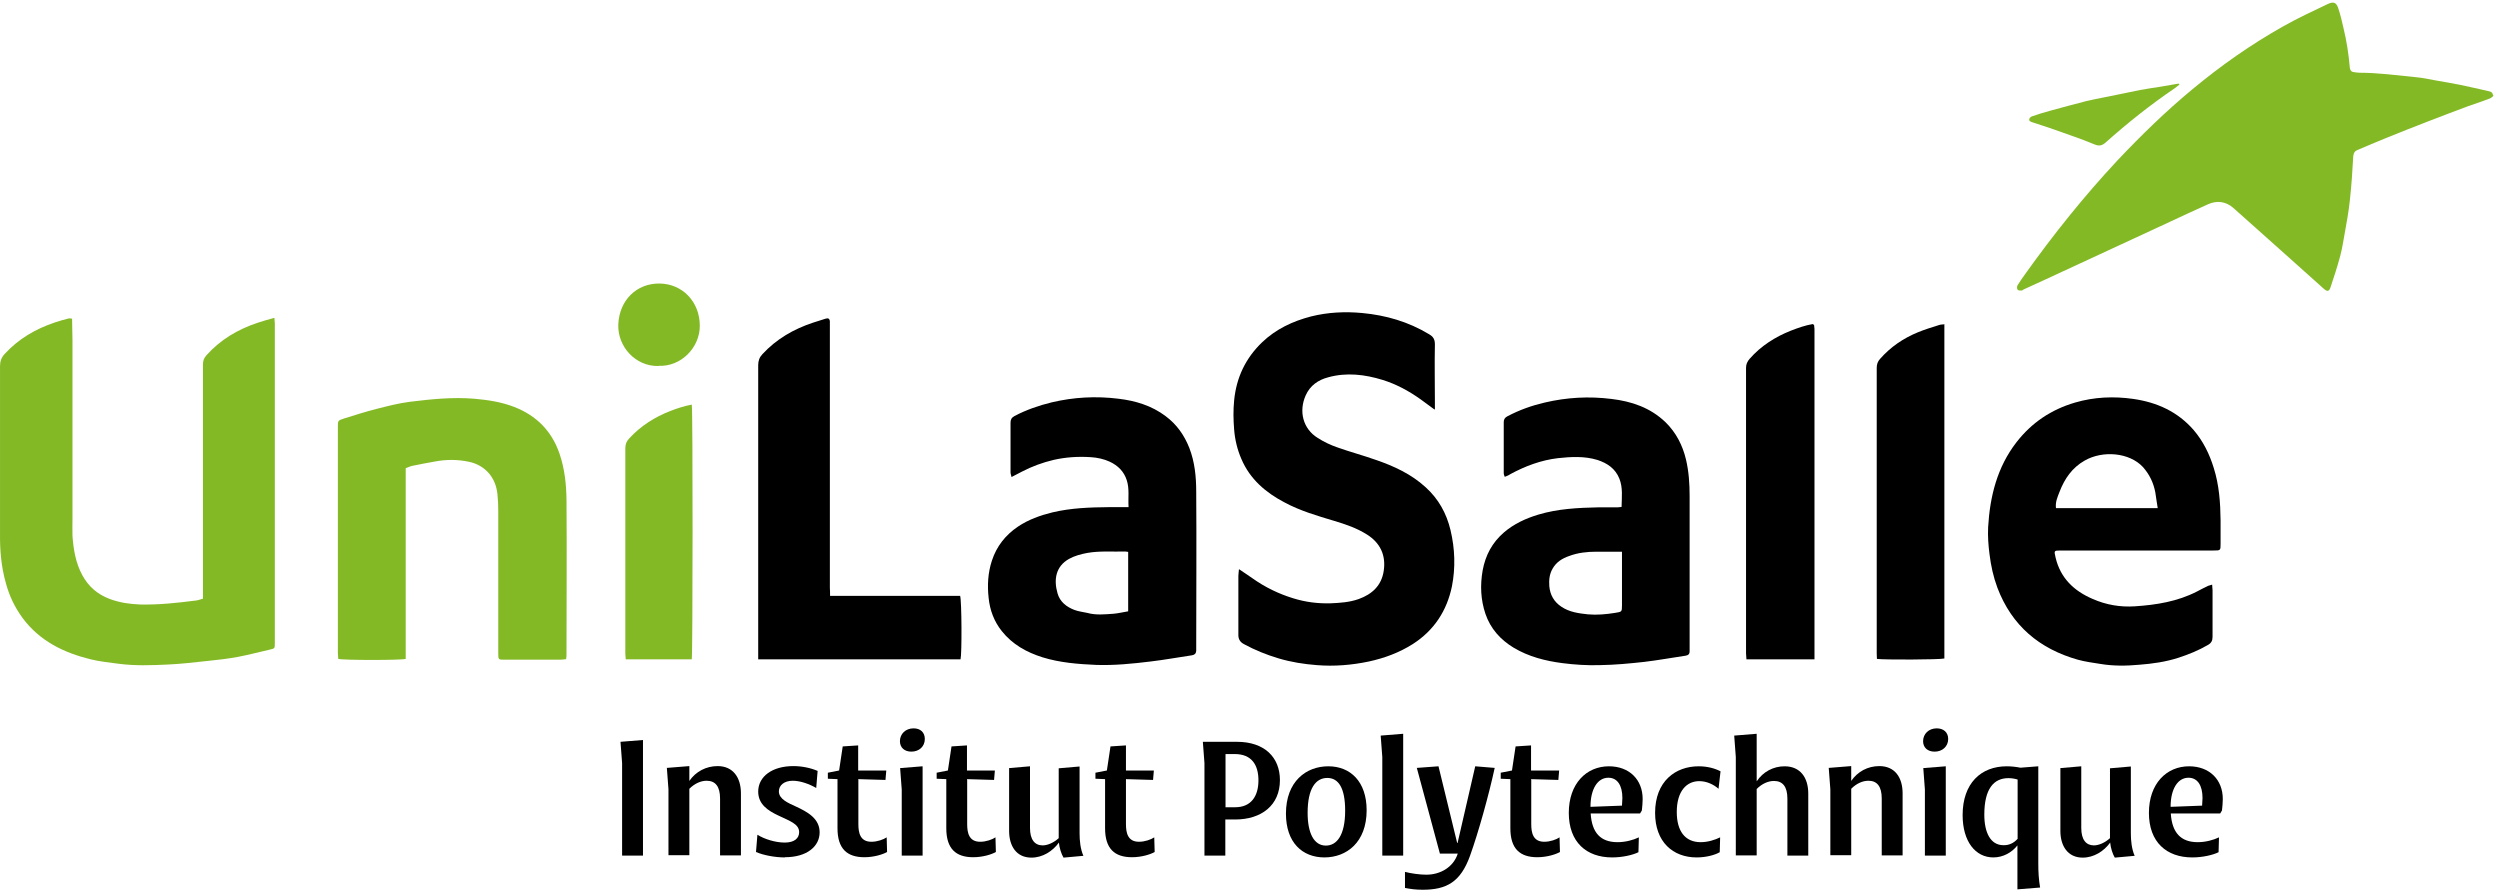
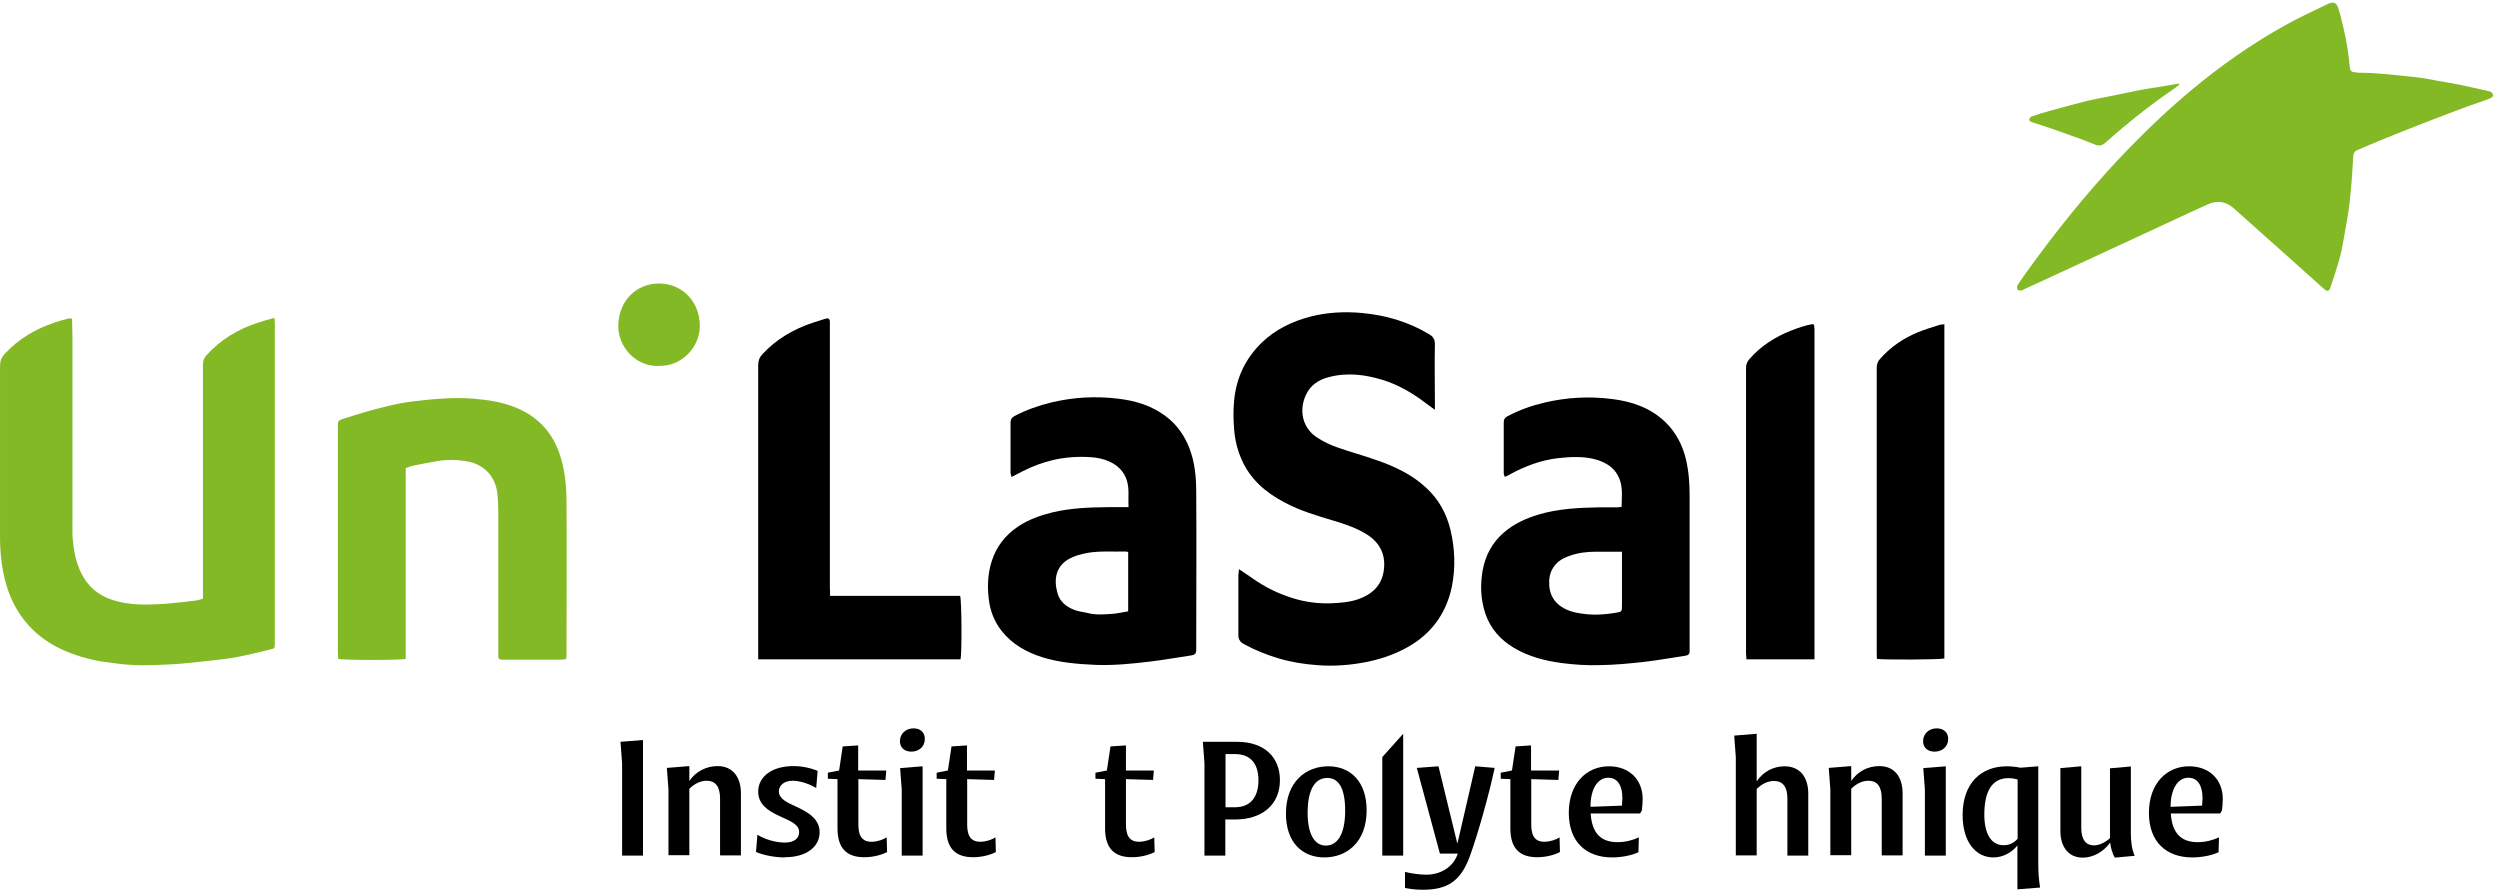
<svg xmlns="http://www.w3.org/2000/svg" width="238" height="85" viewBox="0 0 238 85" fill="none">
  <path d="M6.862 30.354C6.862 31.042 6.901 31.73 6.901 32.399C6.901 38.056 6.901 43.712 6.901 49.369C6.901 49.923 6.881 50.477 6.901 51.032C6.996 52.331 7.206 53.592 7.837 54.758C8.429 55.847 9.289 56.593 10.474 57.032C11.411 57.376 12.366 57.51 13.341 57.548C15.137 57.586 16.895 57.395 18.672 57.166C18.883 57.147 19.074 57.051 19.322 56.994V37.96C19.322 36.871 19.322 35.782 19.322 34.673C19.322 34.348 19.418 34.1 19.628 33.852C20.966 32.342 22.647 31.348 24.558 30.717C25.055 30.545 25.571 30.412 26.125 30.259C26.125 30.488 26.164 30.641 26.164 30.794V61.217C26.164 61.733 26.164 61.733 25.667 61.848C24.654 62.077 23.66 62.345 22.647 62.536C21.711 62.708 20.756 62.823 19.8 62.918C18.539 63.052 17.277 63.205 16.016 63.262C14.43 63.339 12.844 63.396 11.258 63.186C10.379 63.071 9.48 62.975 8.62 62.765C6.06 62.135 3.786 61.026 2.161 58.848C1.416 57.835 0.881 56.727 0.556 55.503C0.116 53.956 -0.017 52.369 0.002 50.764C0.002 45.471 0.002 40.177 0.002 34.864C0.002 34.387 0.136 34.023 0.46 33.679C1.779 32.246 3.403 31.31 5.219 30.698C5.658 30.545 6.098 30.431 6.537 30.316C6.614 30.297 6.709 30.316 6.843 30.335" fill="#84B926" class="color-path" />
  <path d="M237.389 9.104C237.389 9.104 237.179 9.333 237.045 9.371C236.357 9.639 235.65 9.868 234.943 10.117C233.701 10.575 232.459 11.053 231.217 11.531C229.822 12.066 228.446 12.62 227.07 13.174C226.21 13.518 225.331 13.9 224.471 14.264C224.203 14.359 224.069 14.531 224.031 14.856C223.955 16.27 223.859 17.684 223.706 19.079C223.592 20.188 223.381 21.277 223.19 22.366C223.076 23.035 222.961 23.704 222.789 24.373C222.521 25.367 222.197 26.36 221.872 27.335C221.738 27.755 221.566 27.794 221.222 27.488C219.999 26.399 218.795 25.309 217.572 24.22C215.909 22.748 214.266 21.258 212.603 19.786C211.877 19.156 211.036 19.079 210.214 19.442C207.787 20.532 205.399 21.678 202.972 22.787C200.22 24.067 197.468 25.328 194.716 26.609C194.028 26.915 193.321 27.239 192.633 27.564C192.576 27.602 192.518 27.66 192.461 27.66C192.327 27.66 192.117 27.66 192.079 27.583C192.002 27.469 192.002 27.259 192.079 27.144C192.289 26.8 192.537 26.456 192.767 26.131C195.48 22.328 198.385 18.697 201.577 15.276C203.832 12.888 206.182 10.594 208.724 8.492C211.418 6.256 214.266 4.25 217.323 2.53C218.699 1.746 220.152 1.077 221.585 0.39C222.158 0.122 222.426 0.218 222.617 0.829C222.808 1.421 222.961 2.033 223.095 2.645C223.401 3.906 223.592 5.167 223.706 6.467C223.744 6.715 223.859 6.849 224.108 6.868C224.28 6.887 224.452 6.925 224.643 6.925C226.439 6.925 228.197 7.174 229.974 7.346C230.643 7.403 231.312 7.556 231.962 7.671C232.707 7.804 233.433 7.919 234.179 8.072C235.096 8.263 236.013 8.473 236.931 8.683C237.083 8.722 237.294 8.76 237.332 9.066" fill="#84B926" class="color-path" />
  <path d="M136.544 38.973C136.028 38.591 135.627 38.304 135.245 38.018C134.117 37.215 132.913 36.565 131.614 36.164C129.932 35.648 128.193 35.438 126.454 35.916C125.499 36.164 124.715 36.699 124.295 37.655C123.626 39.164 124.046 40.827 125.441 41.687C126.034 42.069 126.683 42.375 127.352 42.604C128.537 43.025 129.76 43.349 130.945 43.77C132.684 44.362 134.347 45.127 135.723 46.388C136.946 47.496 137.71 48.872 138.092 50.478C138.513 52.255 138.57 54.051 138.226 55.809C137.748 58.141 136.525 60.014 134.5 61.313C133.2 62.135 131.805 62.651 130.314 62.976C128.671 63.32 127.027 63.453 125.365 63.32C124.123 63.224 122.9 63.033 121.696 62.67C120.549 62.326 119.46 61.886 118.409 61.313C118.027 61.103 117.874 60.816 117.893 60.377C117.893 58.523 117.893 56.669 117.893 54.835C117.893 54.644 117.931 54.453 117.95 54.185C118.428 54.51 118.848 54.777 119.25 55.064C120.434 55.905 121.734 56.535 123.11 56.956C124.276 57.319 125.46 57.472 126.703 57.434C127.582 57.395 128.48 57.338 129.34 57.032C130.62 56.574 131.518 55.752 131.729 54.357C131.958 52.866 131.404 51.681 130.123 50.879C129.149 50.267 128.079 49.904 126.989 49.579C125.384 49.102 123.76 48.624 122.269 47.821C120.492 46.885 119.001 45.624 118.179 43.693C117.797 42.814 117.568 41.878 117.491 40.903C117.415 39.967 117.396 39.05 117.491 38.113C117.702 35.935 118.581 34.1 120.148 32.59C121.466 31.329 123.053 30.584 124.811 30.125C126.416 29.724 128.059 29.647 129.684 29.8C131.939 30.011 134.06 30.622 136.028 31.807C136.43 32.036 136.602 32.285 136.602 32.782C136.563 34.616 136.602 36.47 136.602 38.323V38.973" fill="black" class="neutral-path" />
-   <path d="M205.418 48.395C205.322 47.84 205.265 47.363 205.188 46.885C205.016 45.968 204.634 45.165 204.004 44.458C202.723 43.082 200.201 42.853 198.462 43.846C197.277 44.515 196.551 45.566 196.073 46.808C195.882 47.305 195.652 47.783 195.729 48.376H205.418V48.395ZM210.597 55.637C210.597 55.867 210.635 56.02 210.635 56.192C210.635 57.663 210.635 59.135 210.635 60.606C210.635 60.969 210.539 61.198 210.214 61.389C209.297 61.925 208.342 62.307 207.348 62.632C206.144 63.014 204.921 63.186 203.679 63.282C202.456 63.396 201.194 63.415 199.952 63.205C199.226 63.09 198.5 62.995 197.812 62.804C194.162 61.772 191.525 59.574 190.149 55.943C189.766 54.911 189.537 53.86 189.403 52.771C189.289 51.911 189.231 51.051 189.27 50.191C189.442 47.248 190.13 44.477 191.964 42.107C193.417 40.234 195.27 38.992 197.544 38.324C199.379 37.788 201.233 37.712 203.105 37.98C205.341 38.304 207.31 39.183 208.838 40.942C209.737 41.993 210.348 43.235 210.75 44.553C211.265 46.178 211.38 47.859 211.399 49.541C211.399 50.267 211.399 51.013 211.399 51.758C211.399 52.408 211.399 52.408 210.73 52.408H196.226C195.519 52.408 195.538 52.408 195.691 53.077C196.149 55.026 197.43 56.249 199.207 57.013C200.506 57.587 201.863 57.816 203.258 57.72C205.284 57.587 207.291 57.262 209.125 56.325C209.488 56.134 209.851 55.943 210.214 55.771C210.31 55.733 210.406 55.714 210.597 55.657" fill="black" class="neutral-path" />
  <path d="M53.932 62.746C53.721 62.765 53.53 62.803 53.339 62.803H48.046C47.434 62.803 47.434 62.803 47.434 62.173C47.434 57.663 47.434 53.172 47.434 48.662C47.434 48.127 47.415 47.592 47.358 47.057C47.205 45.451 46.173 44.286 44.644 43.961C43.555 43.731 42.465 43.731 41.376 43.942C40.669 44.075 39.981 44.19 39.274 44.343C39.064 44.381 38.854 44.496 38.624 44.572V62.727C38.147 62.861 32.7 62.861 32.203 62.727C32.203 62.555 32.165 62.345 32.165 62.173V40.636C32.165 40.062 32.165 40.024 32.719 39.852C33.751 39.527 34.783 39.202 35.815 38.935C36.885 38.667 37.955 38.381 39.045 38.247C41.07 37.998 43.115 37.788 45.16 37.96C46.459 38.075 47.74 38.266 48.963 38.744C51.065 39.565 52.517 41.018 53.263 43.177C53.76 44.63 53.913 46.12 53.932 47.611C53.97 52.484 53.932 57.376 53.932 62.249C53.932 62.402 53.932 62.555 53.893 62.765" fill="#84B926" class="color-path" />
  <path d="M154.412 52.523C153.533 52.523 152.749 52.523 151.966 52.523C151.087 52.523 150.227 52.618 149.405 52.924C148.736 53.153 148.163 53.497 147.8 54.147C147.494 54.682 147.456 55.236 147.494 55.81C147.57 56.651 147.953 57.3 148.641 57.759C149.405 58.275 150.284 58.39 151.163 58.485C152.023 58.562 152.864 58.485 153.724 58.351C154.393 58.237 154.412 58.275 154.412 57.625C154.412 56.135 154.412 54.644 154.412 53.153V52.542M154.374 48.261C154.393 47.325 154.507 46.426 154.164 45.567C153.781 44.611 153.017 44.095 152.08 43.789C150.838 43.407 149.558 43.484 148.316 43.617C146.711 43.808 145.22 44.363 143.806 45.127C143.729 45.165 143.672 45.223 143.576 45.261C143.481 45.299 143.385 45.337 143.252 45.395C143.213 45.28 143.156 45.165 143.156 45.051C143.156 43.445 143.156 41.821 143.156 40.197C143.156 39.929 143.252 39.757 143.519 39.623C144.647 39.031 145.812 38.611 147.054 38.324C149.157 37.827 151.278 37.712 153.418 37.98C155.329 38.209 157.106 38.802 158.559 40.197C159.572 41.19 160.183 42.394 160.508 43.751C160.776 44.898 160.852 46.044 160.852 47.229C160.852 52.007 160.852 56.784 160.852 61.562C160.852 61.715 160.852 61.849 160.852 62.001C160.852 62.269 160.718 62.384 160.47 62.422C159.151 62.613 157.833 62.861 156.514 63.014C155.119 63.167 153.724 63.301 152.31 63.32C151.125 63.358 149.921 63.282 148.736 63.129C147.112 62.919 145.526 62.517 144.092 61.657C142.831 60.893 141.895 59.842 141.417 58.447C140.958 57.09 140.901 55.714 141.149 54.3C141.417 52.848 142.067 51.644 143.175 50.688C144.131 49.866 145.258 49.35 146.462 48.987C148.316 48.433 150.246 48.338 152.157 48.299C152.768 48.299 153.38 48.299 153.972 48.299C154.068 48.299 154.183 48.28 154.355 48.261" fill="black" class="neutral-path" />
  <path d="M107.402 52.541C107.287 52.541 107.23 52.503 107.153 52.503C105.949 52.541 104.726 52.427 103.522 52.637C102.911 52.752 102.318 52.904 101.764 53.21C100.522 53.917 100.293 55.14 100.675 56.478C100.904 57.3 101.535 57.778 102.28 58.064C102.681 58.217 103.102 58.255 103.522 58.351C104.344 58.58 105.185 58.485 106.026 58.427C106.465 58.389 106.924 58.275 107.402 58.198V52.541ZM107.44 48.28C107.383 47.362 107.535 46.541 107.268 45.719C107 44.878 106.427 44.324 105.663 43.961C105.089 43.693 104.459 43.56 103.828 43.521C102.624 43.445 101.439 43.521 100.274 43.789C99.242 44.037 98.248 44.4 97.292 44.897C96.987 45.05 96.681 45.222 96.299 45.413C96.26 45.222 96.203 45.108 96.203 44.974V40.234C96.203 39.948 96.299 39.757 96.585 39.604C97.713 39.011 98.879 38.61 100.121 38.304C102.223 37.807 104.344 37.693 106.484 37.96C108.09 38.151 109.638 38.61 110.975 39.623C112.026 40.406 112.753 41.438 113.23 42.661C113.746 43.999 113.88 45.413 113.88 46.827C113.918 51.739 113.88 56.669 113.88 61.581C113.88 61.714 113.88 61.829 113.88 61.963C113.861 62.211 113.727 62.345 113.479 62.383C112.16 62.574 110.842 62.823 109.523 62.976C107.803 63.186 106.083 63.358 104.363 63.3C102.643 63.224 100.904 63.09 99.242 62.574C97.732 62.096 96.375 61.351 95.362 60.071C94.636 59.154 94.235 58.083 94.12 56.937C93.986 55.752 94.044 54.548 94.426 53.382C94.884 51.987 95.725 50.936 96.91 50.133C97.904 49.465 99.031 49.063 100.197 48.777C101.974 48.356 103.752 48.299 105.548 48.28C106.14 48.28 106.752 48.28 107.44 48.28Z" fill="black" class="neutral-path" />
  <path d="M72.181 62.766V62.116C72.181 53.001 72.181 43.885 72.181 34.769C72.181 34.349 72.295 34.024 72.582 33.718C73.92 32.266 75.563 31.329 77.398 30.718C77.799 30.584 78.2 30.47 78.602 30.336C78.85 30.259 78.984 30.336 79.003 30.603C79.003 30.737 79.003 30.89 79.003 31.043V55.963C79.022 56.192 79.022 56.421 79.022 56.727C83.207 56.727 87.316 56.727 91.406 56.727C91.558 57.224 91.578 62.231 91.444 62.766H72.181Z" fill="black" class="neutral-path" />
  <path d="M185.104 30.852V62.689C184.665 62.804 179.295 62.823 178.683 62.727C178.683 62.556 178.664 62.383 178.664 62.212C178.664 53.153 178.664 44.095 178.664 35.018C178.664 34.674 178.76 34.406 178.989 34.158C179.983 33.03 181.187 32.208 182.582 31.635C183.231 31.367 183.919 31.157 184.588 30.947C184.741 30.89 184.932 30.89 185.142 30.871" fill="black" class="neutral-path" />
  <path d="M172.72 62.766H166.261C166.261 62.556 166.223 62.383 166.223 62.212C166.223 53.153 166.223 44.095 166.223 35.018C166.223 34.674 166.337 34.425 166.567 34.158C167.637 32.935 168.994 32.075 170.484 31.482C171.172 31.215 171.879 30.966 172.567 30.852C172.625 30.89 172.644 30.89 172.663 30.909C172.663 30.909 172.701 30.928 172.701 30.947C172.701 31.062 172.739 31.195 172.739 31.31V62.766" fill="black" class="neutral-path" />
-   <path d="M65.856 38.515C65.97 39.164 65.951 62.345 65.856 62.766H59.569C59.569 62.574 59.53 62.403 59.53 62.23C59.53 55.714 59.53 49.197 59.53 42.681C59.53 42.298 59.645 41.993 59.913 41.725C61.002 40.54 62.34 39.7 63.811 39.126C64.461 38.878 65.149 38.648 65.875 38.515" fill="#84B926" class="color-path" />
  <path d="M62.684 34.846C60.486 34.884 58.785 32.992 58.862 30.89C58.957 28.558 60.62 26.972 62.779 26.991C64.958 27.011 66.621 28.711 66.621 31.024C66.621 33.088 64.843 34.922 62.703 34.827" fill="#84B926" class="color-path" />
  <path d="M207.481 8.053C207.329 8.167 207.195 8.282 207.042 8.397C204.73 9.964 202.551 11.703 200.468 13.556C200.124 13.862 199.856 13.938 199.398 13.747C198.175 13.232 196.875 12.811 195.614 12.352C194.907 12.104 194.2 11.875 193.493 11.645C193.321 11.588 193.149 11.531 193.187 11.339C193.187 11.244 193.34 11.11 193.455 11.072C194.028 10.881 194.601 10.69 195.194 10.537C196.34 10.231 197.487 9.906 198.633 9.62C199.627 9.39 200.621 9.218 201.596 9.008C202.322 8.874 203.029 8.702 203.736 8.569C204.367 8.454 204.997 8.358 205.628 8.263C206.22 8.167 206.813 8.053 207.405 7.957C207.424 7.976 207.462 8.014 207.481 8.033" fill="#84B926" class="color-path" />
  <path d="M59.224 81.455V72.645L59.071 70.62L61.212 70.448V81.455H59.205H59.224Z" fill="black" class="neutral-path" />
  <path d="M63.638 81.455V75.149L63.485 73.104L65.626 72.932V74.346C66.237 73.448 67.231 72.932 68.32 72.932C69.773 72.932 70.537 74.002 70.537 75.531V81.436H68.55V76.009C68.55 74.881 68.11 74.327 67.269 74.327C66.715 74.327 66.123 74.595 65.626 75.092V81.417H63.638V81.455Z" fill="black" class="neutral-path" />
  <path d="M74.723 81.627C73.767 81.627 72.678 81.417 71.971 81.111L72.105 79.468C72.773 79.888 73.824 80.213 74.704 80.213C75.64 80.213 76.079 79.793 76.079 79.219C76.079 78.436 75.162 78.149 74.13 77.652C73.098 77.175 72.181 76.563 72.181 75.359C72.181 73.907 73.538 72.932 75.525 72.932C76.347 72.932 77.169 73.104 77.838 73.391L77.704 75.015C77.035 74.633 76.194 74.327 75.468 74.327C74.646 74.327 74.149 74.767 74.149 75.34C74.149 76.066 74.99 76.429 75.793 76.792C76.863 77.289 78.029 77.92 78.029 79.239C78.029 80.557 76.844 81.608 74.723 81.608" fill="black" class="neutral-path" />
  <path d="M81.717 74.231V78.455C81.717 79.295 81.889 80.136 82.959 80.136C83.514 80.136 84.106 79.926 84.412 79.716L84.45 81.111C84.049 81.34 83.208 81.608 82.291 81.608C80.647 81.608 79.73 80.805 79.73 78.856V74.174L78.812 74.136V73.562L79.883 73.352L80.227 71.059L81.698 70.963V73.352H84.374L84.297 74.25L81.698 74.174L81.717 74.231Z" fill="black" class="neutral-path" />
  <path d="M85.845 81.455V75.168L85.692 73.123L87.832 72.951V81.455H85.845ZM86.762 71.556C86.112 71.556 85.673 71.174 85.673 70.562C85.673 69.874 86.208 69.339 86.972 69.339C87.603 69.339 88.043 69.702 88.043 70.352C88.043 71.078 87.488 71.556 86.762 71.556Z" fill="black" class="neutral-path" />
  <path d="M92.075 74.231V78.455C92.075 79.295 92.247 80.136 93.317 80.136C93.871 80.136 94.463 79.926 94.769 79.716L94.807 81.111C94.406 81.34 93.565 81.608 92.648 81.608C91.004 81.608 90.087 80.805 90.087 78.856V74.174L89.17 74.136V73.562L90.24 73.352L90.584 71.059L92.056 70.963V73.352H94.712L94.635 74.25L92.056 74.174L92.075 74.231Z" fill="black" class="neutral-path" />
-   <path d="M96.068 73.123L98.056 72.951V78.818C98.056 79.945 98.514 80.481 99.26 80.481C99.718 80.481 100.311 80.232 100.789 79.793V73.142L102.776 72.97V79.334C102.776 80.022 102.852 80.825 103.139 81.474L101.247 81.646C101.037 81.302 100.846 80.691 100.808 80.213C100.215 81.035 99.26 81.646 98.19 81.646C96.756 81.646 96.068 80.538 96.068 79.105V73.142V73.123Z" fill="black" class="neutral-path" />
  <path d="M107.191 74.231V78.455C107.191 79.295 107.363 80.136 108.433 80.136C108.987 80.136 109.58 79.926 109.885 79.716L109.924 81.111C109.522 81.34 108.681 81.608 107.764 81.608C106.121 81.608 105.203 80.805 105.203 78.856V74.174L104.286 74.136V73.562L105.375 73.352L105.719 71.059L107.191 70.963V73.352H109.847L109.771 74.25L107.191 74.174V74.231Z" fill="black" class="neutral-path" />
  <path d="M116.67 71.786V76.85H117.587C119.135 76.85 119.804 75.761 119.804 74.289C119.804 72.818 119.155 71.786 117.549 71.786H116.689H116.67ZM114.664 81.456V72.646L114.511 70.62H117.759C120.378 70.62 121.849 72.092 121.849 74.27C121.849 76.659 120.091 78.016 117.587 78.016H116.651V81.456H114.645H114.664Z" fill="black" class="neutral-path" />
  <path d="M126.225 80.5C127.257 80.5 128.059 79.525 128.059 77.174C128.059 75.053 127.448 74.06 126.359 74.06C125.269 74.06 124.486 75.034 124.486 77.385C124.486 79.296 125.078 80.5 126.225 80.5ZM126.091 81.627C123.97 81.627 122.422 80.194 122.422 77.461C122.422 74.384 124.352 72.951 126.454 72.951C128.556 72.951 130.104 74.404 130.104 77.136C130.104 80.194 128.193 81.627 126.072 81.627" fill="black" class="neutral-path" />
-   <path d="M131.595 81.456V72.073L131.442 70.028L133.583 69.856V81.456H131.595Z" fill="black" class="neutral-path" />
+   <path d="M131.595 81.456V72.073L133.583 69.856V81.456H131.595Z" fill="black" class="neutral-path" />
  <path d="M133.754 84.532V83.003C134.327 83.156 135.187 83.271 135.78 83.271C137.117 83.271 138.359 82.564 138.78 81.264H137.079L134.881 73.104L136.945 72.951L138.723 80.251H138.761L140.442 72.951L142.296 73.104C141.742 75.665 140.748 79.238 139.946 81.474C139.047 83.959 137.729 84.704 135.436 84.704C134.729 84.704 134.251 84.627 133.754 84.532Z" fill="black" class="neutral-path" />
  <path d="M145.775 74.231V78.455C145.775 79.295 145.947 80.136 147.017 80.136C147.571 80.136 148.164 79.926 148.469 79.716L148.508 81.111C148.106 81.34 147.265 81.608 146.348 81.608C144.705 81.608 143.787 80.805 143.787 78.856V74.174L142.87 74.136V73.562L143.94 73.352L144.284 71.059L145.756 70.963V73.352H148.431L148.355 74.25L145.756 74.174L145.775 74.231Z" fill="black" class="neutral-path" />
  <path d="M151.393 76.811L154.413 76.697C154.413 76.448 154.451 76.219 154.451 75.971C154.451 74.767 153.973 74.04 153.113 74.04C152.081 74.04 151.413 75.13 151.413 76.811M153.476 81.627C151.03 81.627 149.349 80.175 149.349 77.385C149.349 74.595 151.03 72.951 153.171 72.951C155.101 72.951 156.381 74.213 156.381 76.066C156.381 76.41 156.343 76.792 156.305 77.155L156.133 77.442H151.432C151.546 79.277 152.368 80.175 153.992 80.175C154.757 80.175 155.502 79.965 156.018 79.716L155.98 81.13C155.445 81.398 154.451 81.627 153.476 81.627Z" fill="black" class="neutral-path" />
-   <path d="M163.604 75.091C163.165 74.709 162.515 74.365 161.77 74.365C160.604 74.365 159.629 75.263 159.629 77.308C159.629 79.086 160.394 80.175 161.903 80.175C162.591 80.175 163.241 79.965 163.757 79.716L163.719 81.13C163.26 81.398 162.419 81.627 161.521 81.627C159.266 81.627 157.565 80.156 157.565 77.385C157.565 74.365 159.515 72.951 161.712 72.951C162.534 72.951 163.241 73.142 163.795 73.429L163.604 75.091Z" fill="black" class="neutral-path" />
  <path d="M165.249 81.456V72.073L165.096 70.028L167.236 69.856V74.385C167.848 73.468 168.822 72.952 169.892 72.952C171.383 72.952 172.147 74.022 172.147 75.551V81.456H170.16V76.029C170.16 74.901 169.72 74.347 168.88 74.347C168.325 74.347 167.733 74.614 167.236 75.111V81.437H165.249V81.456Z" fill="black" class="neutral-path" />
  <path d="M174.249 81.455V75.149L174.096 73.104L176.236 72.932V74.346C176.848 73.448 177.822 72.932 178.911 72.932C180.383 72.932 181.128 74.002 181.128 75.531V81.436H179.141V76.009C179.141 74.881 178.701 74.327 177.88 74.327C177.306 74.327 176.733 74.595 176.236 75.092V81.417H174.249V81.455Z" fill="black" class="neutral-path" />
  <path d="M183.25 81.455V75.168L183.097 73.123L185.238 72.951V81.455H183.25ZM184.167 71.556C183.518 71.556 183.078 71.174 183.078 70.562C183.078 69.874 183.613 69.339 184.378 69.339C185.008 69.339 185.467 69.702 185.467 70.352C185.467 71.078 184.894 71.556 184.187 71.556" fill="black" class="neutral-path" />
  <path d="M190.74 80.462C191.256 80.481 191.734 80.251 192.078 79.85V74.212C191.83 74.136 191.524 74.079 191.199 74.079C189.823 74.079 188.906 75.072 188.906 77.557C188.906 79.258 189.498 80.462 190.721 80.462M192.059 84.685V80.481C191.524 81.169 190.683 81.627 189.766 81.627C188.065 81.627 186.842 80.118 186.842 77.595C186.842 74.576 188.581 72.951 191.046 72.951C191.486 72.951 191.963 73.008 192.346 73.085L194.046 72.951V82.201C194.046 83.022 194.085 83.71 194.218 84.494L192.059 84.666V84.685Z" fill="black" class="neutral-path" />
  <path d="M196.149 73.123L198.137 72.951V78.818C198.137 79.945 198.596 80.481 199.341 80.481C199.799 80.481 200.392 80.232 200.87 79.793V73.142L202.857 72.97V79.334C202.857 80.022 202.934 80.825 203.22 81.474L201.328 81.646C201.118 81.302 200.927 80.691 200.889 80.213C200.296 81.035 199.341 81.646 198.271 81.646C196.856 81.646 196.149 80.538 196.149 79.105V73.142V73.123Z" fill="black" class="neutral-path" />
  <path d="M206.622 76.811L209.641 76.697C209.641 76.448 209.68 76.219 209.68 75.971C209.68 74.767 209.202 74.04 208.342 74.04C207.31 74.04 206.641 75.13 206.641 76.811M208.705 81.627C206.259 81.627 204.577 80.175 204.577 77.385C204.577 74.595 206.259 72.951 208.399 72.951C210.329 72.951 211.61 74.213 211.61 76.066C211.61 76.41 211.571 76.792 211.533 77.155L211.361 77.442H206.66C206.775 79.277 207.616 80.175 209.221 80.175C209.985 80.175 210.731 79.965 211.247 79.716L211.208 81.13C210.673 81.398 209.68 81.627 208.705 81.627Z" fill="black" class="neutral-path" />
</svg>